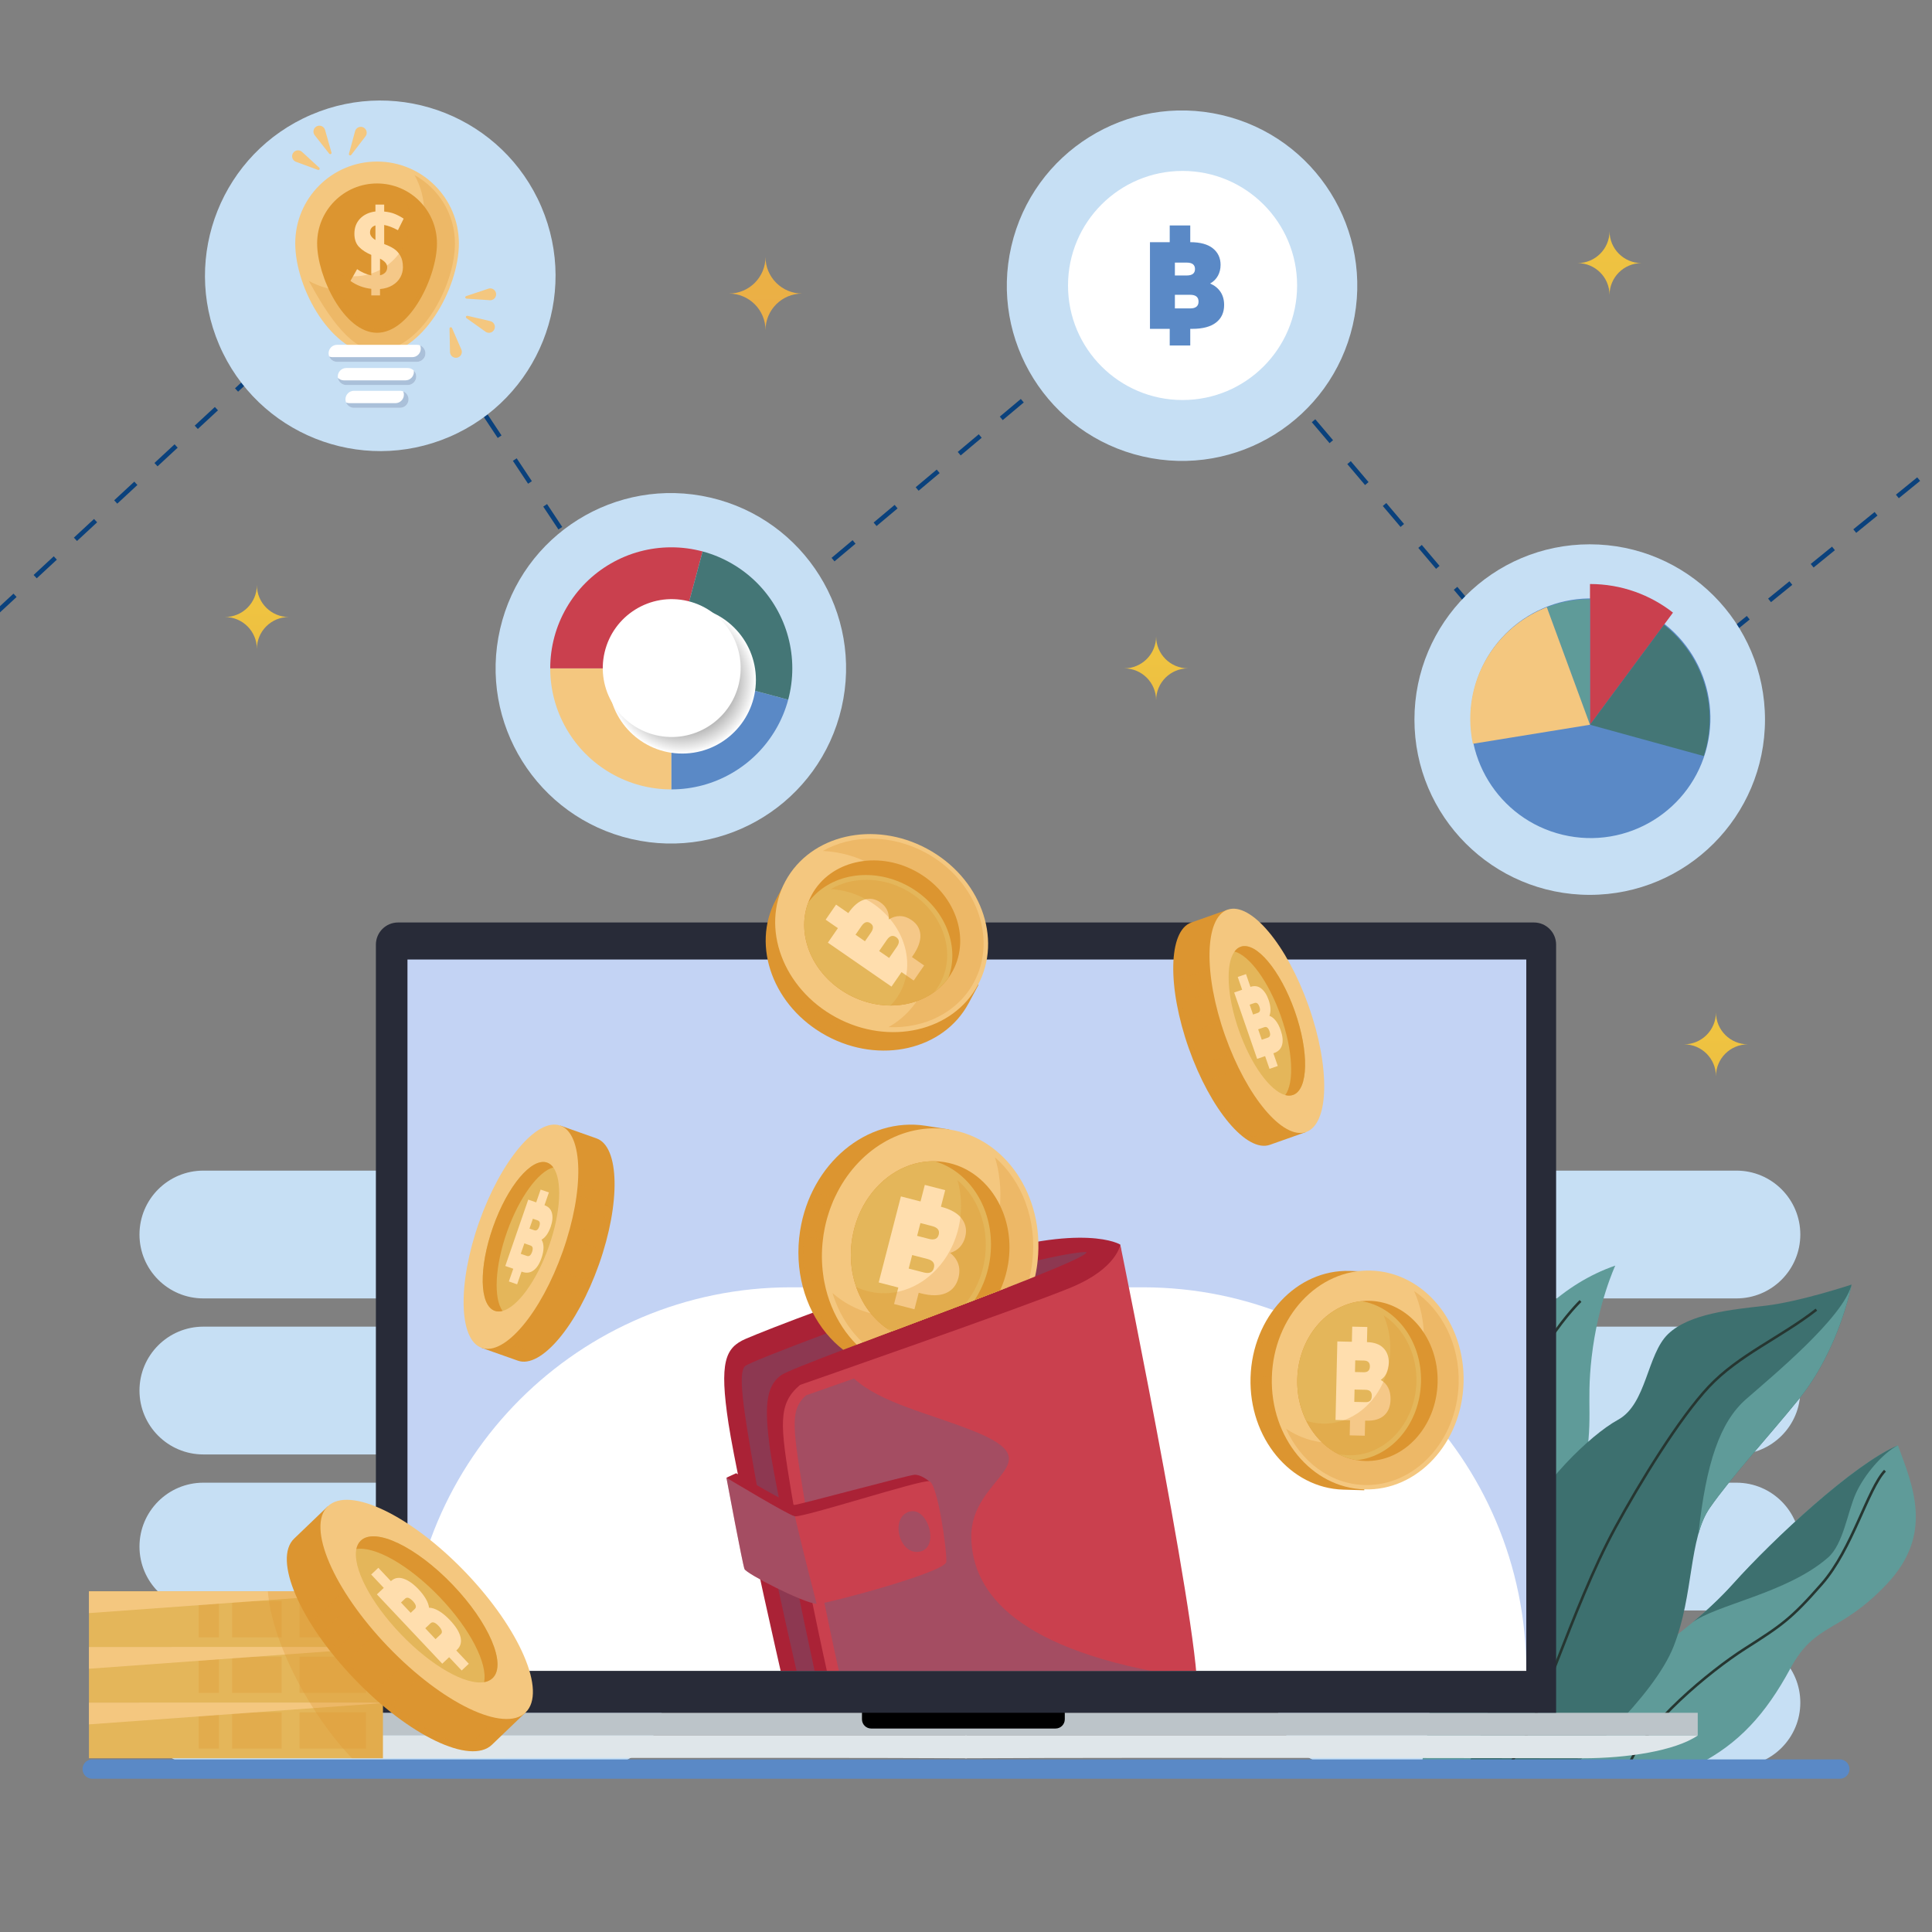
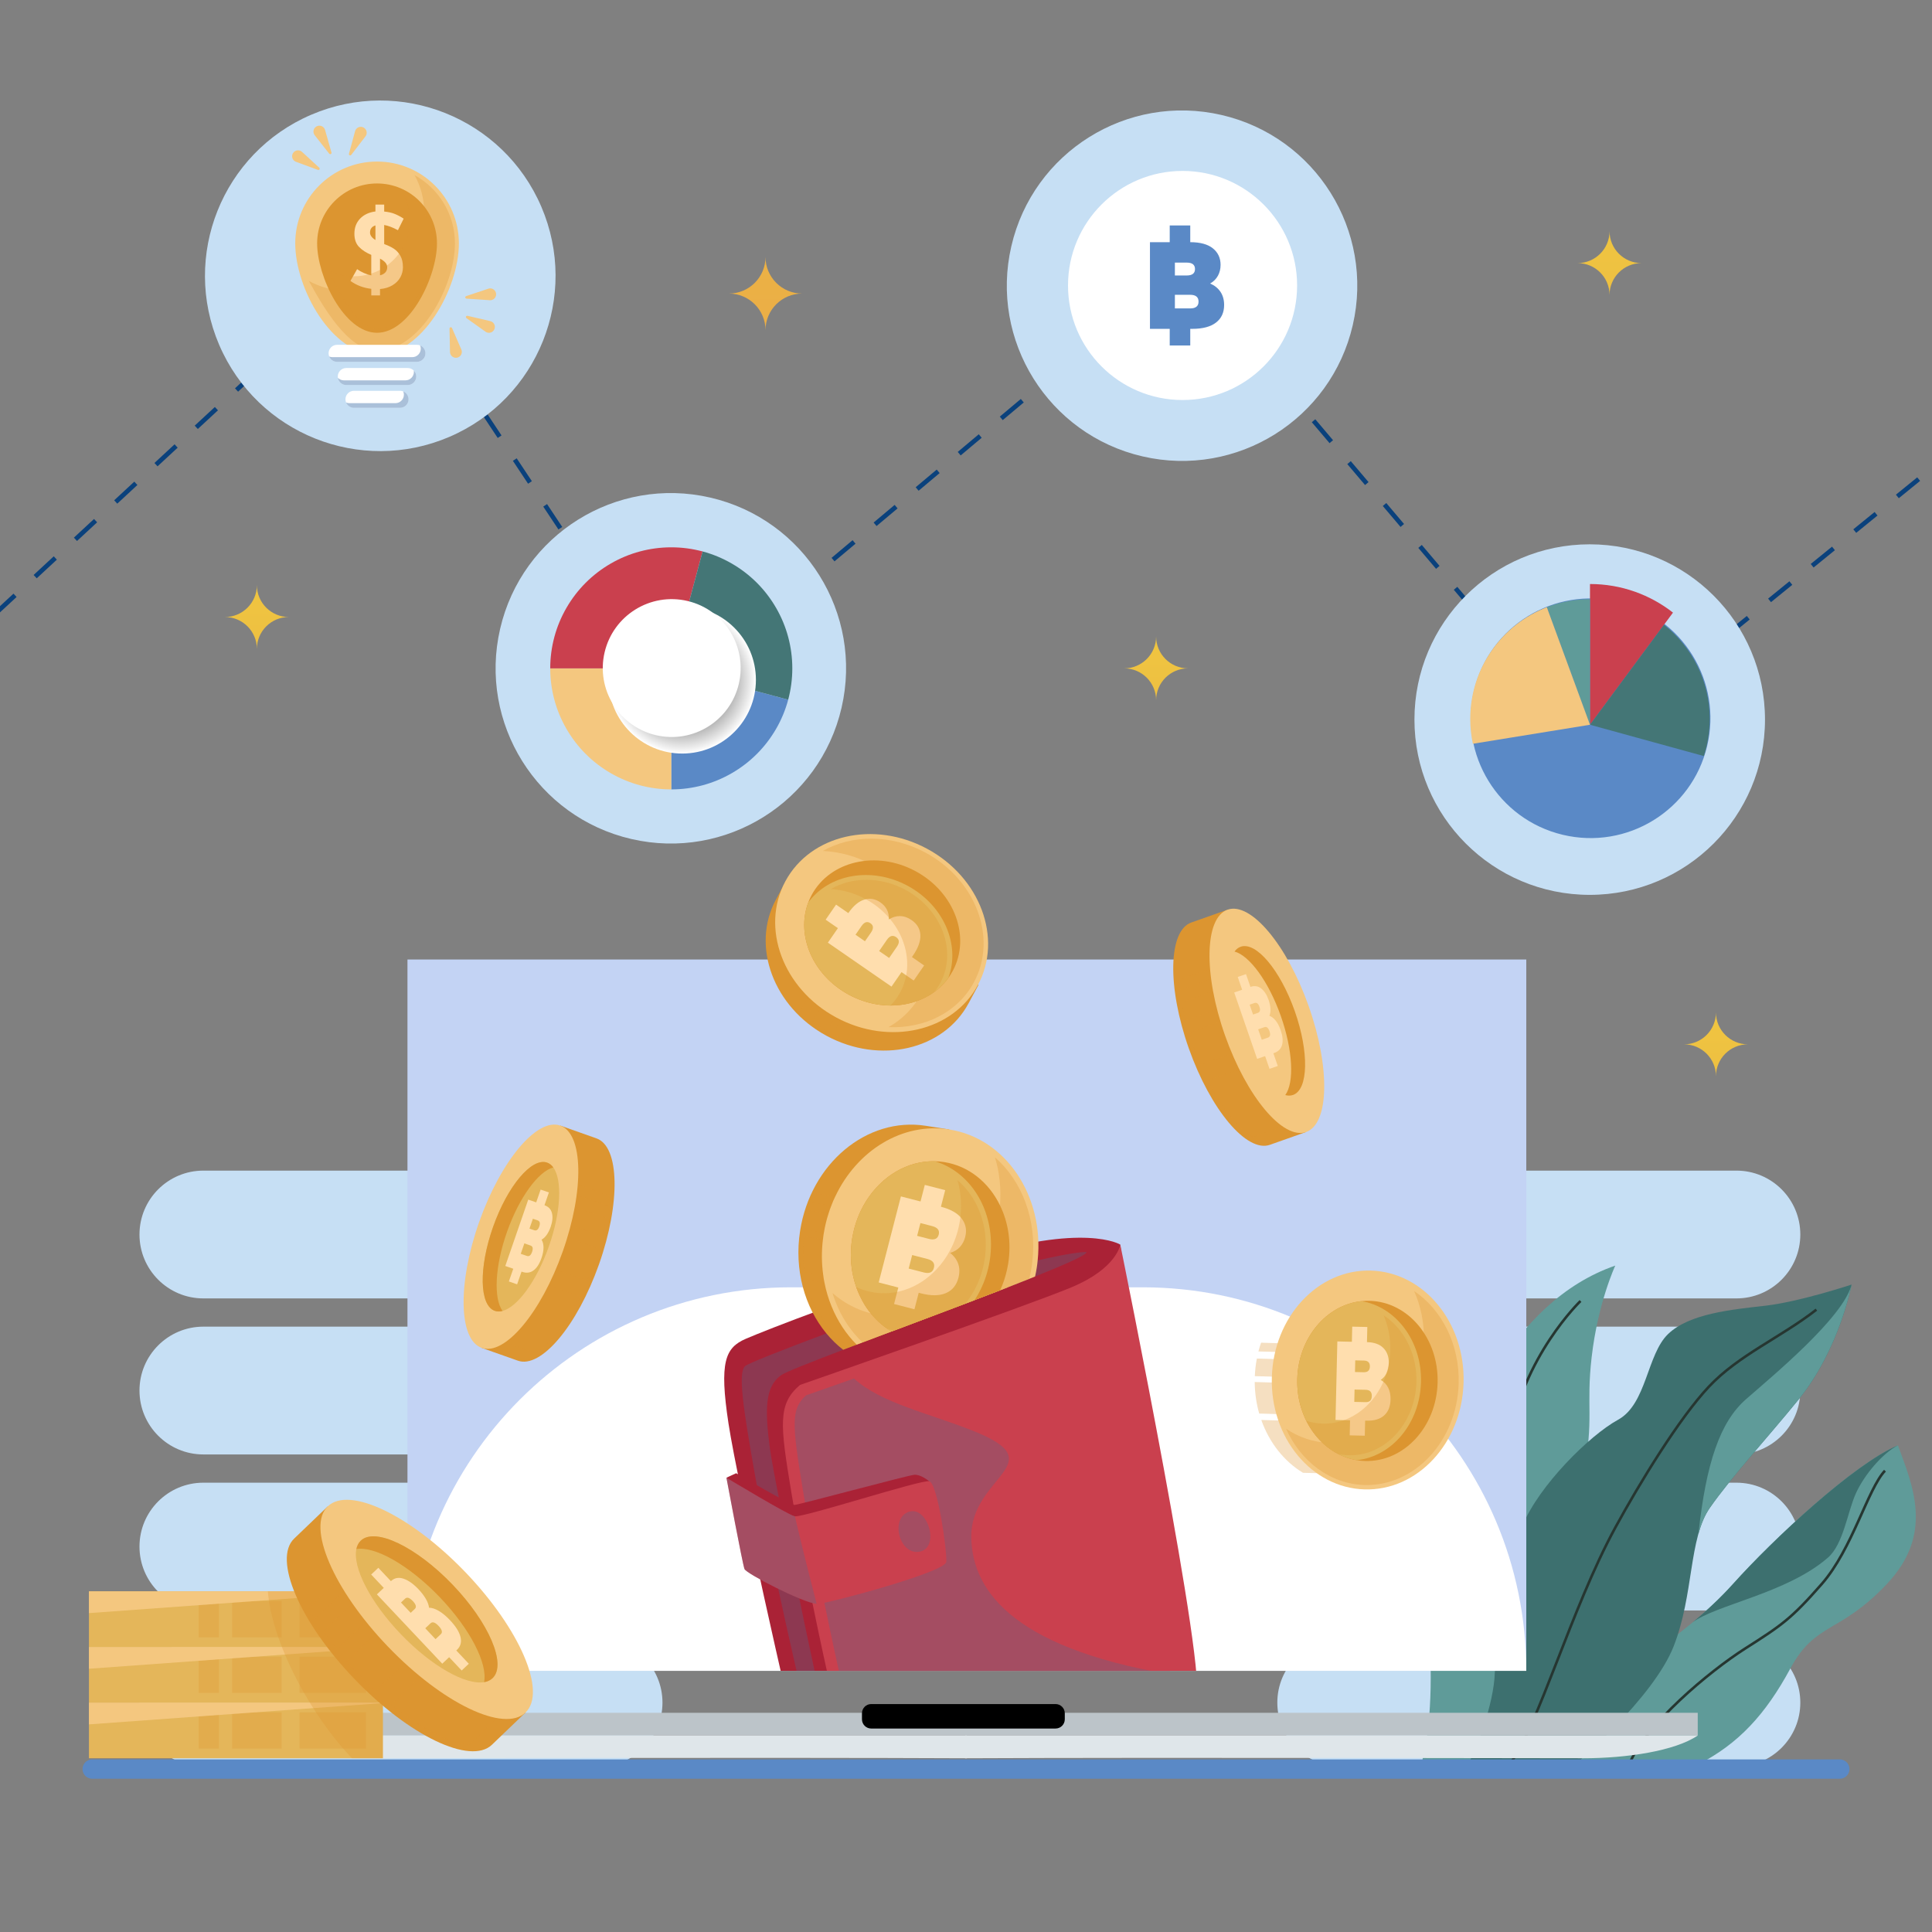
<svg xmlns="http://www.w3.org/2000/svg" xmlns:xlink="http://www.w3.org/1999/xlink" version="1.1" x="0px" y="0px" viewBox="0 0 500 500" style="enable-background:new 0 0 500 500;" xml:space="preserve">
  <rect x="0" y="0" width="500" height="500" fill="#808080" stroke="none" />
  <g id="BACKGROUND">
    <g>
      <path style="fill:#C6DFF4;" d="M154.911,457.17H52.634c-9.133,0-16.537-7.404-16.537-16.537l0,0    c0-9.133,7.404-16.537,16.537-16.537h102.277c9.133,0,16.536,7.404,16.536,16.537l0,0    C171.447,449.767,164.044,457.17,154.911,457.17z" />
      <path style="fill:#C6DFF4;" d="M154.911,416.79H52.634c-9.133,0-16.537-7.404-16.537-16.536v0c0-9.133,7.404-16.536,16.537-16.536    h102.277c9.133,0,16.536,7.404,16.536,16.536v0C171.447,409.386,164.044,416.79,154.911,416.79z" />
      <path style="fill:#C6DFF4;" d="M154.911,376.409H52.634c-9.133,0-16.537-7.404-16.537-16.537l0,0    c0-9.133,7.404-16.537,16.537-16.537h102.277c9.133,0,16.536,7.404,16.536,16.537l0,0    C171.447,369.005,164.044,376.409,154.911,376.409z" />
      <path style="fill:#C6DFF4;" d="M154.911,336.028H52.634c-9.133,0-16.537-7.404-16.537-16.537l0,0    c0-9.133,7.404-16.537,16.537-16.537h102.277c9.133,0,16.536,7.404,16.536,16.537l0,0    C171.447,328.625,164.044,336.028,154.911,336.028z" />
    </g>
    <g>
      <path style="fill:#C6DFF4;" d="M449.384,457.17H347.106c-9.133,0-16.537-7.404-16.537-16.537l0,0    c0-9.133,7.404-16.537,16.537-16.537h102.277c9.133,0,16.537,7.404,16.537,16.537l0,0    C465.92,449.767,458.516,457.17,449.384,457.17z" />
      <path style="fill:#C6DFF4;" d="M449.384,416.79H347.106c-9.133,0-16.537-7.404-16.537-16.536v0    c0-9.133,7.404-16.536,16.537-16.536h102.277c9.133,0,16.537,7.404,16.537,16.536v0C465.92,409.386,458.516,416.79,449.384,416.79    z" />
      <path style="fill:#C6DFF4;" d="M449.384,376.409H347.106c-9.133,0-16.537-7.404-16.537-16.537l0,0    c0-9.133,7.404-16.537,16.537-16.537h102.277c9.133,0,16.537,7.404,16.537,16.537l0,0    C465.92,369.005,458.516,376.409,449.384,376.409z" />
      <path style="fill:#C6DFF4;" d="M449.384,336.028H347.106c-9.133,0-16.537-7.404-16.537-16.537l0,0    c0-9.133,7.404-16.537,16.537-16.537h102.277c9.133,0,16.537,7.404,16.537,16.537l0,0    C465.92,328.625,458.516,336.028,449.384,336.028z" />
    </g>
    <g>
      <path style="fill:#5F9B99;" d="M423.55,430.334c0,0,14.391-8.621,24.945-20.392c10.554-11.771,31.421-31.166,42.694-35.886    c3.838,10.547,9.354,22.936-2.878,35.886c-12.233,12.95-18.469,9.807-24.945,21.817c-6.476,12.01-13.492,19.542-23.806,24.834    h-38.317L423.55,430.334z" />
      <path style="fill:#3D706F;" d="M480.276,386.535c-2.159,4.817-3.204,13.089-7.196,16.572    c-10.614,9.264-29.236,12.24-35.099,16.822l0,0c3.507-2.906,7.199-6.291,10.513-9.987c10.554-11.771,31.421-31.166,42.694-35.886    C487.227,376.075,482.434,381.718,480.276,386.535z" />
      <path style="fill:none;stroke:#263631;stroke-width:0.671;stroke-miterlimit:10;" d="M487.831,380.608    c-4.497,4.79-8.455,20.29-16.37,29.334c-7.915,9.043-10.434,10.723-19.788,16.677c-9.354,5.954-25.724,19.644-30.042,29.974" />
      <path style="fill:#5F9B99;" d="M418.033,327.535c0,0-4.497,9.618-6.116,23.702c-1.5,13.052,0.72,15.693-2.159,30.499    c-2.878,14.806-5.517,19.038-8.515,36.311c-2.998,17.273-5.157,38.545-5.157,38.545h-28.321c0,0,2.177-5.7,2.477-19.745    c0.299-14.046-1.938-32.221,2.959-49.698C378.097,369.672,390.689,337.001,418.033,327.535z" />
      <path style="fill:none;stroke:#263631;stroke-width:0.671;stroke-miterlimit:10;" d="M409.038,336.695    c0,0-15.111,14.529-18.349,36.119c-3.238,21.59-0.36,61.997-3.238,72.888" />
      <g>
        <path style="fill:#3D706F;" d="M479.196,332.444c0,0-13.432,4.454-22.307,5.472c-8.875,1.018-19.668,2.036-25.185,7.328     c-5.517,5.293-5.517,18.117-12.952,22.188c-7.436,4.071-20.388,16.961-24.705,27.31c-4.317,10.349-6.956,30.298-7.196,38.237     c-0.24,7.939-4.797,19.949-6.956,23.613h27.823c0,0,20.148-17.099,25.425-30.534c5.277-13.435,3.838-27.888,9.354-35.827     s15.307-18.583,23.026-28.104C476.078,349.112,479.196,332.444,479.196,332.444z" />
        <path style="fill:#5F9B99;" d="M442.498,390.232c-1.31,1.885-2.221,4.147-2.929,6.666c-0.001,0-0.009,0.005-0.009,0.005     c1.979-18.274,5.577-28.883,12.293-34.774c6.716-5.891,25.185-21.11,27.344-29.684c0,0-3.118,16.668-13.672,29.684     C457.805,371.649,448.015,382.293,442.498,390.232z" />
        <path style="fill:none;stroke:#263631;stroke-width:0.671;stroke-miterlimit:10;" d="M470.082,338.934     c-9.115,7.125-20.148,11.765-27.823,19.928c-7.675,8.163-17.914,24.897-24.225,36.484     c-11.463,21.045-19.908,51.476-27.344,61.247" />
      </g>
    </g>
    <line style="fill:none;stroke:#5A89C6;stroke-width:5;stroke-linecap:round;stroke-miterlimit:10;" x1="476.141" y1="457.832" x2="23.859" y2="457.832" />
    <g>
      <g>
        <rect x="60.626" y="443.271" style="fill:#BCC4C9;" width="378.748" height="5.883" />
        <path d="M225.468,441.008h47.709c1.321,0,2.391,1.07,2.391,2.391v1.553c0,1.321-1.07,2.391-2.391,2.391h-47.709     c-1.32,0-2.391-1.071-2.391-2.391v-1.553C223.076,442.078,224.147,441.008,225.468,441.008z" />
-         <path style="fill:#282B38;" d="M97.279,244.476c0-3.169,2.569-5.739,5.739-5.739h293.964c3.169,0,5.739,2.569,5.739,5.739     v198.795H97.279V244.476z" />
        <rect x="105.452" y="248.32" style="fill:#C3D3F4;" width="289.55" height="184.09" />
        <path style="fill:#DFE6EA;" d="M90.336,455.035c-11.34,0-23.814-1.882-29.71-5.882h189.601v5.882     C201.088,454.799,100.996,455.035,90.336,455.035z" />
        <path style="fill:#DFE6EA;" d="M409.664,455.035c11.339,0,23.813-1.882,29.71-5.882H249.773v5.882     C298.912,454.799,399.005,455.035,409.664,455.035z" />
      </g>
      <path style="fill:#FFFFFF;" d="M204.708,333.154h91.037c54.818,0,99.256,44.439,99.256,99.256v0h-289.55v0    C105.452,377.592,149.89,333.154,204.708,333.154z" />
      <g>
        <g>
          <path style="fill:#DC9530;" d="M329.292,263.686c-1.838-5.199-4.082-9.888-6.477-13.776l-5.121-14.485l-9.385,3.318      c-5.972,2.111-6.259,16.702-0.643,32.589c5.617,15.887,15.012,27.055,20.983,24.943l9.385-3.318l-5.121-14.485      C332.331,273.943,331.13,268.886,329.292,263.686z" />
          <g>
            <path style="opacity:0.3;fill:#DC9530;" d="M330.667,273.184c0.41,1.861,0.732,3.694,0.96,5.454l0.016,0.137l4.049,11.454       l-11.498,4.065c-3.521-2-7.858-7.165-11.631-14.708L330.667,273.184z" />
            <path style="opacity:0.3;fill:#DC9530;" d="M328.068,264.119c0.564,1.595,1.072,3.201,1.523,4.8l-18.871,6.672       c-0.638-1.491-1.252-3.06-1.829-4.692c-0.437-1.236-0.836-2.454-1.194-3.65l19.002-6.718       C327.182,261.705,327.639,262.907,328.068,264.119z" />
            <path style="opacity:0.3;fill:#DC9530;" d="M325.377,257.496l-18.562,6.562c-0.415-1.616-0.749-3.183-1.02-4.689l17.431-6.163       C323.976,254.572,324.694,256.007,325.377,257.496z" />
            <path style="opacity:0.3;fill:#DC9530;" d="M320.761,247.997l0.866,2.448l-16.309,5.766c-0.112-0.915-0.198-1.807-0.258-2.663       L320.761,247.997z" />
          </g>
          <path style="fill:#F4C77F;" d="M338.676,260.368c5.617,15.887,5.329,30.478-0.643,32.589      c-5.972,2.111-15.366-9.056-20.983-24.943c-5.617-15.887-5.329-30.478,0.643-32.589      C323.665,233.313,333.059,244.481,338.676,260.368z" />
-           <path style="fill:#E4B65A;" d="M335.073,261.642c3.745,10.593,3.553,20.319-0.43,21.727c-0.62,0.219-1.302,0.226-2.017,0.034      c-3.862-1.031-8.814-7.726-11.973-16.662s-3.517-17.256-1.16-20.485c0.435-0.599,0.97-1.022,1.59-1.241      C325.066,243.606,331.328,251.05,335.073,261.642z" />
          <path style="fill:#DC9530;" d="M335.073,261.642c3.745,10.593,3.553,20.319-0.43,21.727c-0.62,0.219-1.302,0.226-2.017,0.034      c2.356-3.229,1.999-11.549-1.16-20.485c-3.159-8.936-8.111-15.632-11.973-16.662c0.435-0.599,0.97-1.022,1.59-1.241      C325.066,243.606,331.328,251.05,335.073,261.642z" />
          <path style="fill:#FFDEAE;" d="M330.161,264.156c-0.503-0.632-1.051-1.056-1.644-1.272c0.223-0.517,0.315-1.125,0.278-1.827      c-0.038-0.701-0.195-1.453-0.472-2.254c-0.469-1.358-1.113-2.353-1.93-2.987c-0.814-0.631-1.742-0.768-2.784-0.411l-1.144-3.308      l-2.141,0.74l1.144,3.308l-2.061,0.712l5.939,17.177l2.061-0.712l1.139,3.294l2.141-0.74l-1.139-3.294l0.214-0.074      c1.076-0.372,1.755-1.069,2.037-2.092c0.282-1.022,0.163-2.286-0.357-3.791C331.091,265.612,330.664,264.789,330.161,264.156z       M325.944,260.56c0.294,0.851,0.154,1.375-0.422,1.574l-1.233,0.426l-0.882-2.552l1.233-0.426      C325.215,259.383,325.65,259.71,325.944,260.56z M328.137,268.537l-1.592,0.55l-0.933-2.699l1.592-0.55      c0.583-0.202,1.03,0.148,1.341,1.047C328.856,267.785,328.72,268.336,328.137,268.537z" />
        </g>
        <g>
          <path style="fill:#DC9530;" d="M133.394,319.558c1.838-5.199,4.082-9.888,6.477-13.776l5.121-14.485l9.385,3.318      c5.972,2.111,6.259,16.702,0.643,32.589c-5.617,15.887-15.012,27.055-20.983,24.943l-9.385-3.318l5.121-14.485      C130.354,329.814,131.556,324.757,133.394,319.558z" />
          <g>
            <path style="opacity:0.3;fill:#DC9530;" d="M132.019,329.056c-0.41,1.861-0.732,3.694-0.96,5.454l-0.016,0.137l-4.049,11.454       l11.498,4.065c3.521-2,7.858-7.165,11.631-14.708L132.019,329.056z" />
            <path style="opacity:0.3;fill:#DC9530;" d="M134.618,319.99c-0.564,1.595-1.072,3.201-1.523,4.8l18.871,6.672       c0.638-1.491,1.252-3.06,1.829-4.692c0.437-1.236,0.836-2.454,1.194-3.65l-19.002-6.718       C135.504,317.577,135.047,318.779,134.618,319.99z" />
            <path style="opacity:0.3;fill:#DC9530;" d="M137.309,313.367l18.561,6.562c0.415-1.616,0.749-3.183,1.02-4.689l-17.431-6.163       C138.71,310.443,137.991,311.878,137.309,313.367z" />
            <path style="opacity:0.3;fill:#DC9530;" d="M141.925,303.868l-0.865,2.448l16.309,5.766c0.112-0.915,0.198-1.807,0.258-2.663       L141.925,303.868z" />
          </g>
          <path style="fill:#F4C77F;" d="M124.009,316.24c-5.617,15.887-5.329,30.478,0.643,32.589      c5.972,2.111,15.366-9.056,20.983-24.943c5.617-15.887,5.329-30.478-0.643-32.589      C139.021,289.185,129.626,300.352,124.009,316.24z" />
          <path style="fill:#E4B65A;" d="M127.612,317.513c-3.745,10.593-3.553,20.319,0.43,21.727c0.62,0.219,1.302,0.226,2.017,0.034      c3.862-1.031,8.814-7.726,11.973-16.662c3.159-8.936,3.516-17.256,1.16-20.485c-0.435-0.599-0.97-1.022-1.59-1.241      C137.62,299.477,131.357,306.921,127.612,317.513z" />
          <path style="fill:#DC9530;" d="M127.612,317.513c-3.745,10.593-3.553,20.319,0.43,21.727c0.62,0.219,1.302,0.226,2.017,0.034      c-2.356-3.229-1.999-11.549,1.16-20.485c3.159-8.936,8.111-15.632,11.973-16.662c-0.435-0.599-0.97-1.022-1.59-1.241      C137.62,299.477,131.357,306.921,127.612,317.513z" />
          <path style="fill:#FFDEAE;" d="M140.659,322.84c-0.005-0.808-0.175-1.479-0.508-2.016c0.495-0.269,0.943-0.69,1.347-1.265      c0.404-0.575,0.744-1.263,1.021-2.064c0.469-1.358,0.578-2.538,0.327-3.541c-0.251-0.999-0.896-1.68-1.936-2.043l1.144-3.308      l-2.141-0.74l-1.144,3.308l-2.061-0.712l-5.939,17.176l2.061,0.713l-1.139,3.294l2.141,0.74l1.139-3.294l0.214,0.074      c1.076,0.372,2.041,0.243,2.894-0.387c0.853-0.63,1.54-1.697,2.061-3.202C140.492,324.559,140.664,323.648,140.659,322.84z       M139.564,317.407c-0.294,0.851-0.729,1.176-1.304,0.978l-1.233-0.426l0.882-2.552l1.233,0.426      C139.717,316.031,139.858,316.557,139.564,317.407z M136.362,325.036l-1.592-0.55l0.933-2.699l1.592,0.55      c0.583,0.202,0.719,0.752,0.408,1.652C137.391,324.888,136.944,325.237,136.362,325.036z" />
        </g>
        <g>
-           <path style="fill:#DC9530;" d="M373.234,357.942c0.395-13.49-7.548-25.009-18.534-28.171l0.02-0.696l-5.456-0.16      c-13.695-0.401-25.168,11.945-25.625,27.575c-0.457,15.63,10.274,28.625,23.97,29.026l5.456,0.16l0.02-0.696      C364.237,382.467,372.839,371.431,373.234,357.942z" />
          <g>
            <path style="fill:#FFFFFF;stroke:#262425;stroke-width:0.728;stroke-miterlimit:10;" d="M358.684,381.786l0.008-0.261       c-0.153,0.085-0.308,0.166-0.463,0.247L358.684,381.786z" />
            <path style="opacity:0.3;fill:#DC9530;" d="M326.42,367.485c2.073,5.87,5.91,10.719,10.791,13.673l21.018,0.615       c0.155-0.082,0.31-0.162,0.463-0.247l0.383-13.085L326.42,367.485z" />
            <path style="opacity:0.3;fill:#DC9530;" d="M354.136,358.523l-29.415-0.86c0.02,2.845,0.424,5.589,1.163,8.163l28.014,0.819       L354.136,358.523z" />
            <path style="opacity:0.3;fill:#DC9530;" d="M352.991,352.401l-27.716-0.811c-0.284,1.476-0.463,2.997-0.527,4.554l28.109,0.822       L352.991,352.401z" />
            <path style="opacity:0.3;fill:#DC9530;" d="M353.112,348.269l-26.746-0.782c-0.255,0.74-0.486,1.494-0.684,2.265l27.364,0.801       L353.112,348.269z" />
          </g>
          <g>
            <ellipse transform="matrix(0.029 -1 1 0.029 -13.677 700.669)" style="fill:#F4C77F;" cx="353.892" cy="357.376" rx="28.312" ry="24.808" />
            <path style="opacity:0.3;fill:#DC9530;" d="M377.499,358.068c-0.435,14.857-11.378,26.632-24.395,26.251       c-8.895-0.26-16.495-6.129-20.275-14.565c3.314,2.227,7.155,3.549,11.277,3.67c13.018,0.381,23.961-11.395,24.395-26.251       c0.138-4.705-0.792-9.164-2.544-13.067C373.112,338.91,377.796,347.916,377.499,358.068z" />
            <path style="fill:#DC9530;" d="M372.05,357.907c-0.335,11.447-8.736,20.487-18.766,20.194       c-0.726-0.021-1.443-0.092-2.142-0.208c-8.979-1.473-15.722-10.43-15.411-21.048c0.311-10.618,7.565-19.166,16.615-20.112       c0.705-0.074,1.425-0.103,2.151-0.082C364.527,336.944,372.385,346.46,372.05,357.907z" />
            <path style="fill:#E4B65A;" d="M367.753,357.781c-0.311,10.618-7.557,19.162-16.611,20.112       c-1.707-0.281-3.335-0.827-4.845-1.61c-3.485-1.801-6.363-4.827-8.235-8.584c-1.586-3.187-2.447-6.906-2.331-10.854       c0.311-10.618,7.565-19.166,16.615-20.112C361.329,338.211,368.064,347.163,367.753,357.781z" />
            <path style="fill:#FFDEAE;" d="M359.248,359.117c-0.444-0.862-1.083-1.526-1.918-1.991c0.665-0.449,1.173-1.048,1.525-1.795       c0.352-0.747,0.538-1.595,0.56-2.544c0.037-1.607-0.42-2.905-1.372-3.896c-0.949-0.987-2.373-1.504-4.272-1.552l0.091-3.915       l-3.907-0.091l-0.091,3.915l-3.76-0.088l-0.473,20.326l3.76,0.087l-0.091,3.898l3.906,0.091l0.091-3.898l0.39,0.009       c1.963,0.046,3.474-0.408,4.533-1.362c1.059-0.953,1.609-2.32,1.65-4.102C359.9,361.011,359.692,359.98,359.248,359.117z        M354.526,353.661c-0.023,1.007-0.56,1.498-1.609,1.473l-2.249-0.052l0.07-3.02l2.249,0.052       C354.037,352.139,354.55,352.655,354.526,353.661z M353.391,362.874l-2.904-0.068l0.074-3.194l2.904,0.068       c1.063,0.025,1.582,0.57,1.558,1.634C354.999,362.379,354.455,362.899,353.391,362.874z" />
            <path style="opacity:0.3;fill:#DC9530;" d="M366.563,357.747c-0.312,10.677-8.18,19.144-17.536,18.87       c-0.933-0.027-1.843-0.14-2.73-0.334c-3.485-1.801-6.363-4.827-8.235-8.584c1.341,0.438,2.752,0.688,4.208,0.73       c9.356,0.274,17.22-8.193,17.532-18.87c0.096-3.287-0.535-6.41-1.729-9.164C363.321,343.816,366.779,350.357,366.563,357.747z" />
          </g>
        </g>
        <g>
          <path style="fill:#DC9530;" d="M237.492,224.411c-11.882-6.4-25.739-4.464-33.49,3.94l-0.613-0.33l-2.588,4.805      c-6.497,12.063-0.605,27.852,13.162,35.267c13.767,7.415,30.193,3.648,36.691-8.415l2.588-4.805l-0.613-0.33      C255.381,243.447,249.373,230.811,237.492,224.411z" />
          <g>
            <path style="fill:#FFFFFF;stroke:#262425;stroke-width:0.728;stroke-miterlimit:10;" d="M252.284,248.106l-0.23-0.124       c0.008,0.175,0.01,0.35,0.014,0.525L252.284,248.106z" />
            <path style="opacity:0.3;fill:#DC9530;" d="M225.037,270.535c6.176,0.778,12.231-0.478,17.059-3.517l9.971-18.512       c-0.004-0.175-0.006-0.35-0.014-0.525l-11.525-6.208L225.037,270.535z" />
            <path style="opacity:0.3;fill:#DC9530;" d="M229.45,241.743l-13.955,25.908c2.552,1.258,5.186,2.127,7.819,2.62l13.291-24.675       L229.45,241.743z" />
            <path style="opacity:0.3;fill:#DC9530;" d="M223.465,240.021l-13.149,24.412c1.192,0.915,2.471,1.757,3.834,2.513       l13.336-24.758L223.465,240.021z" />
            <path style="opacity:0.3;fill:#DC9530;" d="M219.825,238.061l-12.689,23.558c0.547,0.56,1.118,1.104,1.718,1.627l12.982-24.101       L219.825,238.061z" />
          </g>
          <g>
            <ellipse transform="matrix(0.474 -0.88 0.88 0.474 -92.527 327.96)" style="fill:#F4C77F;" cx="228.316" cy="241.447" rx="24.808" ry="28.312" />
            <path style="opacity:0.3;fill:#DC9530;" d="M239.517,220.655c13.085,7.048,18.706,22.109,12.53,33.575       c-4.22,7.835-12.873,11.997-22.108,11.594c3.476-1.964,6.38-4.805,8.336-8.436c6.176-11.466,0.555-26.526-12.53-33.575       c-4.144-2.232-8.547-3.4-12.821-3.583C220.425,215.988,230.575,215.838,239.517,220.655z" />
            <path style="fill:#DC9530;" d="M236.93,225.454c10.082,5.431,14.397,16.993,9.639,25.827c-0.344,0.639-0.729,1.248-1.146,1.822       c-5.342,7.366-16.371,9.378-25.724,4.34c-9.352-5.038-13.741-15.355-10.529-23.868c0.249-0.664,0.546-1.32,0.891-1.959       C214.819,222.782,226.848,220.023,236.93,225.454z" />
            <path style="fill:#E4B65A;" d="M234.892,229.238c9.352,5.038,13.741,15.345,10.531,23.864c-1.017,1.4-2.235,2.611-3.611,3.609       c-3.173,2.308-7.167,3.524-11.365,3.513c-3.56-0.01-7.27-0.909-10.748-2.782c-9.352-5.038-13.741-15.355-10.529-23.868       C214.517,226.208,225.539,224.201,234.892,229.238z" />
            <path style="fill:#FFDEAE;" d="M232.939,237.084c-1.01-0.014-1.986,0.277-2.93,0.871c0.075-0.913-0.078-1.748-0.459-2.504       c-0.381-0.756-0.956-1.399-1.724-1.93c-1.301-0.899-2.68-1.133-4.136-0.702c-1.451,0.43-2.834,1.592-4.146,3.486l-3.171-2.191       l-2.695,3.9l3.171,2.191l-2.594,3.753l16.463,11.376l2.594-3.753l3.157,2.182l2.695-3.9l-3.157-2.182l0.269-0.389       c1.354-1.96,1.993-3.73,1.916-5.312c-0.077-1.581-0.836-2.87-2.279-3.867C234.94,237.441,233.949,237.098,232.939,237.084z        M225.269,238.932c0.815,0.563,0.861,1.369,0.137,2.417l-1.552,2.246l-2.446-1.69l1.552-2.245       C223.684,238.611,224.454,238.368,225.269,238.932z M232.113,245.018l-2.003,2.899l-2.587-1.788l2.003-2.899       c0.734-1.061,1.532-1.294,2.394-0.698C232.782,243.128,232.846,243.957,232.113,245.018z" />
            <path style="opacity:0.3;fill:#DC9530;" d="M234.327,230.286c9.404,5.066,13.445,15.894,9.007,24.134       c-0.442,0.821-0.951,1.584-1.522,2.291c-3.173,2.308-7.167,3.524-11.365,3.513c0.993-1.003,1.848-2.151,2.539-3.434       c4.438-8.24,0.395-19.065-9.009-24.131c-2.896-1.56-5.97-2.395-8.967-2.562C220.421,226.94,227.818,226.781,234.327,230.286z" />
          </g>
        </g>
      </g>
      <g>
        <defs>
          <rect id="SVGID_1_" x="105.452" y="248.32" width="289.55" height="184.09" />
        </defs>
        <clipPath id="SVGID_00000066478258280874420360000002215508959502880391_">
          <use xlink:href="#SVGID_1_" style="overflow:visible;" />
        </clipPath>
        <g style="clip-path:url(#SVGID_00000066478258280874420360000002215508959502880391_);">
          <g>
            <path style="fill:#AA2236;" d="M303.103,434.92c0,0-58.976,29.144-74.729,31.413c-0.388,0.052-0.745,0.099-1.077,0.119       c-3.125,0.21-6.807-0.943-9.538-3.445c-1.658-0.301-3.076-0.759-4.285-1.369c-4.261-2.115-5.97-5.896-7.029-10.151       c-1.754-7.034-15.478-67.129-17.91-83.093c-1.216-7.977-1.425-12.879-0.667-16.078c0.758-3.199,2.49-4.685,5.135-5.832       c5.3-2.293,28.551-11.38,58.088-20.787c29.537-9.407,38.829-3.607,38.829-3.607s-0.002,0.01-0.003,0.02l0.01,0.002       l3.024,25.887L303.103,434.92z" />
            <path style="opacity:0.3;fill:#4A6C8F;" d="M267.874,330.365c-0.494,0.2-0.999,0.409-1.512,0.605       c-1.765,0.71-3.637,1.444-5.595,2.206c-0.635,0.25-1.28,0.498-1.936,0.755c-2.131,0.817-4.34,1.673-6.612,2.539       c-0.786,0.298-1.584,0.605-2.382,0.911c-1.747,0.661-3.506,1.331-5.285,1.997c-4.422,1.67-8.897,3.353-13.188,4.972       c-0.198,0.082-0.404,0.152-0.61,0.223l-0.002,0.01c-0.01-0.002-0.01-0.002-0.01-0.002c-2.587,0.971-5.098,1.924-7.51,2.83       c-0.515,0.207-1.027,0.394-1.529,0.582c-0.284,0.11-0.568,0.219-0.852,0.329c-0.896,0.343-1.781,0.677-2.633,1.005       c-8.521,3.247-14.774,5.72-15.932,6.494c-4.351,2.924-4.353,8.974-3.054,18.916c1.308,9.953,16.665,82.775,18.093,86.121       c0.353,0.826,0.477,1.544,0.435,2.143c-1.66-0.29-3.076-0.759-4.285-1.369c-4.146-13.079-15.583-65.543-18.178-80.392       c-2.992-17.038-4.329-25.886-2.488-27.673c0.667-0.656,9.548-4.165,21.06-8.475c0.436-0.158,0.873-0.326,1.32-0.492       c0.949-0.355,1.909-0.708,2.879-1.069c0.459-0.175,0.928-0.348,1.396-0.521c2.125-0.777,4.305-1.576,6.506-2.382       c0.349-0.13,0.708-0.259,1.067-0.388c2.409-0.886,4.836-1.759,7.252-2.624c1.568-0.566,3.134-1.122,4.669-1.673       c3.199-1.143,6.328-2.235,9.272-3.253c0.587-0.206,1.174-0.412,1.739-0.611c1.237-0.422,2.431-0.831,3.58-1.216       c0.554-0.191,1.086-0.374,1.617-0.548c1.984-0.665,3.817-1.282,5.472-1.814c0.507-0.157,0.985-0.318,1.449-0.461       c2.076-0.661,3.809-1.17,5.084-1.505c0.366-0.107,0.697-0.189,0.985-0.257c0.128-0.031,0.266-0.061,0.395-0.092       c10.306-2.382,12.593-2.158,12.593-2.158C281.619,324.587,276.139,327.047,267.874,330.365z" />
            <g>
              <path style="fill:#DC9530;" d="M262.243,327.162c-0.046,0.291-0.093,0.591-0.158,0.879c-0.308,1.77-0.762,3.486-1.318,5.135        c-0.635,0.25-1.28,0.498-1.936,0.755c-2.131,0.817-4.34,1.673-6.612,2.539c-0.786,0.298-1.584,0.605-2.382,0.911        c-1.747,0.661-3.506,1.331-5.285,1.997c-4.422,1.67-8.897,3.353-13.188,4.972c-0.198,0.082-0.404,0.152-0.61,0.223        l-0.002,0.01c-0.01-0.002-0.01-0.002-0.01-0.002c-2.587,0.971-5.098,1.924-7.51,2.83c-0.515,0.207-1.027,0.394-1.529,0.582        c-0.284,0.11-0.568,0.219-0.852,0.329c-0.896,0.343-1.781,0.677-2.633,1.005c-1.594-1.236-3.046-2.655-4.35-4.235        c-5.606-6.774-8.386-16.444-6.8-26.571c2.722-17.386,17.282-29.549,32.523-27.163l6.066,0.95l-0.121,0.772        c5.591,2.406,10.151,6.808,13.164,12.365C262.055,311.632,263.482,319.251,262.243,327.162z" />
              <g>
                <path style="opacity:0.3;fill:#DC9530;" d="M244.943,336.883l-0.391,2.497c-4.422,1.67-8.897,3.353-13.188,4.972         c-0.198,0.082-0.404,0.152-0.61,0.223l-0.002,0.01c-0.01-0.002-0.01-0.002-0.01-0.002c-2.587,0.971-5.098,1.924-7.51,2.83         c-0.515,0.207-1.027,0.394-1.529,0.582c-0.284,0.11-0.568,0.219-0.852,0.329l-2.116-0.331         c-1.28-1.012-2.467-2.153-3.547-3.391c-3.173-3.681-5.461-8.292-6.571-13.407L244.943,336.883z" />
                <path style="opacity:0.3;fill:#DC9530;" d="M240.836,325.111l-32.725-5.124c-0.38,3.18-0.318,6.301,0.144,9.28l31.167,4.88         L240.836,325.111z" />
                <path style="opacity:0.3;fill:#DC9530;" d="M240.424,318.113l-30.835-4.828c-0.525,1.608-0.941,3.281-1.233,5.01         l31.272,4.896L240.424,318.113z" />
                <path style="opacity:0.3;fill:#DC9530;" d="M241.144,313.516l-29.756-4.659c-0.389,0.79-0.754,1.6-1.084,2.432l30.443,4.767         L241.144,313.516z" />
              </g>
              <g>
                <path style="fill:#F4C77F;" d="M268.309,328.112c-0.119,0.762-0.259,1.521-0.435,2.253c-0.494,0.2-0.999,0.409-1.512,0.605         c-1.765,0.71-3.637,1.444-5.595,2.206c-0.635,0.25-1.28,0.498-1.936,0.755c-2.131,0.817-4.34,1.673-6.612,2.539         c-0.786,0.298-1.584,0.605-2.382,0.911c-1.747,0.661-3.506,1.331-5.285,1.997c-4.422,1.67-8.897,3.353-13.188,4.972         c-0.198,0.082-0.404,0.152-0.61,0.223l-0.002,0.01c-0.01-0.002-0.01-0.002-0.01-0.002c-2.587,0.971-5.098,1.924-7.51,2.83         c-0.515,0.207-1.027,0.394-1.529,0.582c-1.35-1.352-2.564-2.846-3.636-4.462c-2.241-3.402-3.863-7.344-4.697-11.594         c-0.126-0.636-0.243-1.271-0.316-1.919c-0.426-2.984-0.473-6.094-0.079-9.268c0.046-0.424,0.102-0.847,0.169-1.278         c0.022-0.141,0.044-0.281,0.076-0.42c0.282-1.733,0.687-3.405,1.216-5.007c0.21-0.686,0.437-1.349,0.704-2.006         c0.305-0.836,0.658-1.643,1.049-2.435c5.617-11.858,17.326-19.198,29.468-17.297c14.679,2.298,24.624,17.251,22.893,33.878         C268.49,326.825,268.409,327.47,268.309,328.112z" />
                <path style="opacity:0.3;fill:#DC9530;" d="M266.986,327.905c-0.163,1.043-0.375,2.068-0.624,3.066         c-1.765,0.71-3.637,1.444-5.595,2.206c-0.635,0.25-1.28,0.498-1.936,0.755c-2.131,0.817-4.34,1.673-6.612,2.539         c-0.786,0.298-1.584,0.605-2.382,0.911c-1.747,0.661-3.506,1.331-5.285,1.997c-4.422,1.67-8.897,3.353-13.188,4.972         c-0.198,0.082-0.404,0.152-0.61,0.223l-0.002,0.01c-0.01-0.002-0.01-0.002-0.01-0.002c-2.587,0.971-5.098,1.924-7.51,2.83         c-1.398-1.308-2.665-2.79-3.769-4.401c-1.725-2.499-3.089-5.332-4.01-8.373c2.838,2.478,6.169,4.294,9.874,5.234         c0.552,0.148,1.129,0.269,1.709,0.37c0.159,0.035,0.319,0.06,0.49,0.087c2.938,0.46,5.862,0.353,8.66-0.267         c1.072-0.223,2.127-0.53,3.161-0.902c0.141-0.05,0.284-0.11,0.427-0.169c1.549-0.579,3.044-1.332,4.476-2.217         c1.194-0.737,2.332-1.576,3.423-2.505c0,0-0.008-0.012,0.002-0.01c0.804-0.675,1.575-1.397,2.293-2.178         c1.929-2.02,3.608-4.345,4.977-6.925c0.567-1.062,1.078-2.163,1.524-3.305c0.927-2.31,1.612-4.781,2.018-7.378         c0.134-0.852,0.235-1.699,0.305-2.541c0.182-2.211,0.142-4.385-0.094-6.486c-0.214-2.047-0.622-4.032-1.208-5.931         c7.013,6.121,10.935,16.237,9.678,27.022C267.118,326.991,267.058,327.444,266.986,327.905z" />
                <path style="fill:#DC9530;" d="M260.929,326.957c-0.082,0.521-0.183,1.039-0.293,1.546c-0.413,1.918-1.026,3.732-1.805,5.429         c-2.131,0.817-4.34,1.673-6.612,2.539c-0.786,0.298-1.584,0.605-2.382,0.911c-1.747,0.661-3.506,1.331-5.285,1.997         c-4.422,1.67-8.897,3.353-13.188,4.972c-0.198,0.082-0.404,0.152-0.61,0.223c-0.077-0.033-0.153-0.075-0.227-0.128         c-0.048-0.018-0.085-0.044-0.131-0.082c-0.264-0.154-0.516-0.317-0.766-0.49c-0.01-0.002-0.029-0.015-0.046-0.038         c-0.01-0.002-0.01-0.002-0.02-0.003c-1.048-0.719-2.019-1.539-2.912-2.459c-0.194-0.205-0.388-0.41-0.58-0.625         c-0.035-0.036-0.071-0.073-0.105-0.119c-0.132-0.144-0.253-0.286-0.375-0.428c-0.096-0.107-0.182-0.213-0.267-0.329         c-0.199-0.237-0.387-0.482-0.573-0.737c-0.323-0.431-0.621-0.888-0.919-1.346c-0.492-0.796-0.939-1.616-1.338-2.48         c-0.093-0.189-0.177-0.377-0.259-0.575c-0.137-0.309-0.263-0.616-0.388-0.934c-0.074-0.186-0.147-0.372-0.209-0.567         c-0.012-0.053-0.026-0.097-0.048-0.151c-0.161-0.477-0.313-0.953-0.453-1.437c-0.041-0.13-0.074-0.248-0.116-0.378         c-0.023-0.117-0.054-0.245-0.077-0.361c-0.325-1.273-0.54-2.591-0.658-3.934c-0.025-0.302-0.041-0.592-0.056-0.892         c-0.017-0.218-0.023-0.445-0.018-0.67c-0.014-0.238-0.02-0.465-0.012-0.711c-0.008-0.34,0.003-0.678,0.025-1.013         c0.001-0.267,0.023-0.541,0.035-0.816c0.029-0.314,0.059-0.638,0.089-0.962c0.046-0.424,0.102-0.847,0.169-1.278         c0.022-0.141,0.044-0.281,0.076-0.42c0.293-1.741,0.759-3.404,1.366-4.984c0.25-0.68,0.537-1.333,0.855-1.982         c0.397-0.832,0.842-1.635,1.32-2.392c4.028-6.437,10.68-10.48,17.785-10.323c0.799,0.012,1.599,0.086,2.411,0.213         c6.407,1.003,11.59,5.297,14.458,11.19C260.925,316.293,261.779,321.532,260.929,326.957z" />
                <path style="fill:#E4B65A;" d="M256.147,326.208c-0.223,1.424-0.55,2.79-0.982,4.109c-0.719,2.229-1.721,4.302-2.946,6.154         c-0.786,0.298-1.584,0.605-2.382,0.911c-1.747,0.661-3.506,1.331-5.285,1.997c-4.422,1.67-8.897,3.353-13.188,4.972         c-0.198,0.082-0.404,0.152-0.61,0.223l-0.002,0.01c-0.01-0.002-0.01-0.002-0.01-0.002c-0.075-0.042-0.151-0.085-0.215-0.136         c-0.048-0.018-0.085-0.044-0.131-0.082c-0.264-0.154-0.516-0.317-0.766-0.49c-0.018-0.013-0.047-0.028-0.065-0.041         c-1.048-0.719-2.019-1.539-2.912-2.459c-0.194-0.205-0.388-0.41-0.58-0.625c-0.035-0.036-0.071-0.073-0.105-0.119         c-0.132-0.144-0.253-0.286-0.375-0.428c-0.096-0.107-0.182-0.213-0.267-0.329c-0.199-0.237-0.387-0.482-0.573-0.737         c-0.323-0.431-0.621-0.888-0.919-1.346c-0.492-0.796-0.939-1.616-1.338-2.48c-0.093-0.189-0.177-0.377-0.259-0.575         c-0.137-0.309-0.263-0.616-0.388-0.934c-0.064-0.184-0.137-0.371-0.199-0.565l-0.01-0.001         c-0.012-0.053-0.026-0.097-0.048-0.151c-0.161-0.477-0.313-0.953-0.453-1.437c-0.031-0.128-0.074-0.248-0.096-0.374         c-0.043-0.12-0.074-0.248-0.097-0.365c-0.325-1.273-0.54-2.591-0.658-3.934c-0.025-0.302-0.041-0.592-0.056-0.892         c-0.017-0.218-0.023-0.445-0.018-0.67c-0.014-0.238-0.02-0.465-0.012-0.711c-0.008-0.34,0.003-0.678,0.025-1.013         c0.001-0.267,0.023-0.541,0.035-0.816c0.029-0.314,0.059-0.638,0.089-0.962c0.046-0.424,0.102-0.847,0.169-1.278         c0.022-0.141,0.044-0.281,0.076-0.42c0.293-1.741,0.759-3.404,1.366-4.984c0.25-0.68,0.537-1.333,0.855-1.982         c0.397-0.832,0.842-1.635,1.32-2.392c4.028-6.437,10.68-10.48,17.785-10.323c8.6,2.548,14.457,11.262,14.546,21.322         C256.482,323.281,256.378,324.734,256.147,326.208z" />
                <path style="fill:#FFDEAE;" d="M247.976,327.06c-0.385-1.095-1.085-2.033-2.101-2.815c1.015-0.281,1.854-0.777,2.519-1.487         c0.665-0.711,1.131-1.586,1.399-2.625c0.454-1.76,0.16-3.34-0.882-4.741c-1.039-1.395-2.841-2.426-5.404-3.091l1.107-4.289         l-5.275-1.362l-1.107,4.289l-5.077-1.31l-5.748,22.268l5.077,1.31l-1.102,4.271l5.275,1.362l1.102-4.271l0.527,0.136         c2.651,0.684,4.814,0.671,6.49-0.039c1.675-0.71,2.765-2.04,3.269-3.991C248.383,329.359,248.36,328.155,247.976,327.06z          M242.942,319.517c-0.285,1.103-1.136,1.471-2.553,1.105l-3.037-0.784l0.854-3.309l3.037,0.784         C242.66,317.68,243.227,318.414,242.942,319.517z M239.088,329.313l-3.921-1.012l0.903-3.499l3.921,1.012         c1.436,0.371,2.003,1.139,1.702,2.306C241.393,329.285,240.524,329.683,239.088,329.313z" />
                <path style="opacity:0.3;fill:#DC9530;" d="M254.823,326c-0.267,1.704-0.696,3.332-1.275,4.865         c-0.914,2.425-2.172,4.621-3.712,6.517c-1.747,0.661-3.506,1.331-5.285,1.997c-4.422,1.67-8.897,3.353-13.188,4.972         c-0.605-0.136-1.206-0.302-1.779-0.515c-0.01-0.002-0.01-0.002-0.02-0.003c-1.048-0.719-2.019-1.539-2.912-2.459         c-0.194-0.205-0.388-0.41-0.58-0.625c-0.035-0.036-0.071-0.073-0.105-0.119c-0.132-0.144-0.253-0.286-0.375-0.428         c-0.096-0.107-0.182-0.213-0.267-0.329c-0.199-0.237-0.387-0.482-0.573-0.737c-0.323-0.431-0.621-0.888-0.919-1.346         c-0.492-0.796-0.939-1.616-1.338-2.48c-0.093-0.189-0.177-0.377-0.259-0.575c-0.137-0.309-0.263-0.616-0.388-0.934         c-0.064-0.184-0.137-0.371-0.199-0.565l-0.01-0.001c-0.012-0.053-0.026-0.097-0.048-0.151         c0.153,0.075,0.317,0.142,0.479,0.219c1.289,0.561,2.674,0.963,4.108,1.188c1.354,0.212,2.702,0.259,4.026,0.137         c0.062-0.001,0.133,0,0.198-0.021c1.625-0.146,3.207-0.535,4.717-1.131c0.447-0.166,0.889-0.364,1.323-0.574         c0.312-0.157,0.634-0.311,0.939-0.49c0.9-0.496,1.76-1.07,2.579-1.712c0.28-0.213,0.551-0.438,0.814-0.674         c0.568-0.476,1.1-0.989,1.607-1.536c1.342-1.423,2.523-3.057,3.484-4.868c1.117-2.085,1.942-4.401,2.413-6.885         c0.062-0.267,0.106-0.548,0.15-0.829c0.275-1.755,0.361-3.487,0.255-5.168c-0.092-1.843-0.398-3.627-0.893-5.317         c5.196,4.409,8.112,11.83,7.152,19.733C254.911,325.439,254.867,325.72,254.823,326z" />
              </g>
            </g>
            <path style="fill:#CA404E;" d="M309.466,439.943c-0.409,0.511-1.115,1.089-2.089,1.727       c-7.647,5.017-31.318,13.566-47.512,17.594c-12.858,3.195-24.427,7.475-31.492,7.068c-2.982-0.18-5.157-1.177-6.304-3.432       c-3.871-7.622-14.556-60.163-17.349-77.16c-2.792-17.007-3.512-22.379,2.326-27.32c0,0,58.34-20.296,70.222-25.256       c5.957-2.488,9.123-5.259,10.786-7.413c1.565-1.994,1.835-3.452,1.865-3.642c0.001-0.01,0.003-0.02,0.003-0.02       s-0.002,0.01,0.007,0.022C290.27,323.798,313.071,435.485,309.466,439.943z" />
            <g style="opacity:0.3;">
              <path style="fill:#4A6C8F;" d="M306.787,438.353c-3.876,3.564-28.196,13.11-47.661,17.962        c-3.838,0.96-7.512,1.987-11.059,2.993c-8.308,2.346-16.163,4.557-20.495,3.879c-1.855-0.29-2.453-1-2.79-1.67        c-3.645-7.165-14.217-58.981-17.057-76.272c-2.771-16.88-3.019-20.607,0.882-24.136c1.62-0.568,6.237-2.177,12.401-4.345        c6.975,6.362,19.453,9.004,30.834,13.539c21.274,8.467-0.803,11.688-0.479,27.66c0.291,14.345,11.859,29.428,55.332,35.988        C306.869,435.993,306.901,437.497,306.787,438.353z" />
            </g>
          </g>
          <g>
            <path style="fill:#AA2236;" d="M239.489,386.502l0.982-3.159c0,0-2.154-1.799-3.831-1.672       c-1.677,0.127-29.966,7.781-31.042,7.808c-1.076,0.026-15.086-8.209-15.086-8.209l-2.521,1.164c0,0,10.917,12.429,16.3,14.148       C209.673,398.302,239.489,386.502,239.489,386.502z" />
            <path style="fill:#CA404E;" d="M244.901,404.205c-0.227,2.697-30.317,10.651-33.18,10.891       c-0.115,0.013-0.237,0.004-0.379-0.008c-3.652-0.356-18.2-7.822-18.669-9.025c-0.488-1.217-4.564-23.006-4.674-23.619       c0.48,0.281,15.694,9.463,17.629,9.961l0.09,0.014c2.677,0.224,32.605-9.513,34.754-9.073       C242.645,383.779,245.127,401.518,244.901,404.205z" />
            <path style="opacity:0.3;fill:#4A6C8F;" d="M211.343,415.088c-3.652-0.356-18.2-7.822-18.669-9.025       c-0.488-1.217-4.564-23.006-4.674-23.619c0.48,0.281,15.694,9.463,17.629,9.961l0.09,0.014       C207.444,399.84,209.782,409.05,211.343,415.088z" />
            <path style="opacity:0.3;fill:#4A6C8F;" d="M235.34,391.212c-5.088,1.477-2.658,11.375,2.666,10.357       C243.33,400.551,240.138,389.819,235.34,391.212z" />
          </g>
        </g>
      </g>
    </g>
    <g>
      <g>
        <g>
          <rect x="23.021" y="411.835" style="fill:#E4B65A;" width="76.072" height="14.397" />
          <rect x="77.524" y="414.341" style="opacity:0.3;fill:#DC9530;" width="17.204" height="9.39" />
          <rect x="60.074" y="414.341" style="opacity:0.3;fill:#DC9530;" width="12.811" height="9.39" />
          <rect x="51.41" y="414.341" style="opacity:0.3;fill:#DC9530;" width="5.253" height="9.39" />
          <polygon style="fill:#F4C77F;" points="99.093,411.837 99.093,411.954 23.023,417.471 23.023,411.837     " />
        </g>
        <g>
          <rect x="23.021" y="426.232" style="fill:#E4B65A;" width="76.072" height="14.406" />
          <rect x="77.524" y="428.74" style="opacity:0.3;fill:#DC9530;" width="17.204" height="9.39" />
          <rect x="60.074" y="428.74" style="opacity:0.3;fill:#DC9530;" width="12.811" height="9.39" />
          <rect x="51.41" y="428.74" style="opacity:0.3;fill:#DC9530;" width="5.253" height="9.39" />
          <polygon style="fill:#F4C77F;" points="99.093,426.235 99.093,426.352 23.023,431.87 23.023,426.235     " />
        </g>
        <g>
          <rect x="23.021" y="440.638" style="fill:#E4B65A;" width="76.072" height="14.397" />
          <rect x="77.524" y="443.138" style="opacity:0.3;fill:#DC9530;" width="17.204" height="9.39" />
          <rect x="60.074" y="443.138" style="opacity:0.3;fill:#DC9530;" width="12.811" height="9.39" />
          <rect x="51.41" y="443.138" style="opacity:0.3;fill:#DC9530;" width="5.253" height="9.39" />
          <polygon style="fill:#F4C77F;" points="99.093,440.634 99.093,440.751 23.023,446.268 23.023,440.634     " />
        </g>
      </g>
      <path style="opacity:0.3;fill:#DC9530;" d="M99.093,411.835v43.2h-8.012c-3.732-3.934-7.481-8.82-10.901-14.397    c-0.084-0.143-0.177-0.287-0.261-0.43c-2.881-4.751-5.223-9.503-6.967-13.976c-2.089-5.35-3.328-10.303-3.631-14.397H99.093z" />
      <g>
        <path style="fill:#DC9530;" d="M111.748,415.242c-4.626-4.822-9.445-8.877-14.03-11.973L84.83,389.836l-8.703,8.35     c-5.538,5.313,1.431,21.564,15.566,36.297c14.135,14.733,30.083,22.37,35.621,17.057l8.703-8.35l-12.888-13.433     C120.226,425.046,116.374,420.064,111.748,415.242z" />
        <g>
          <path style="opacity:0.3;fill:#DC9530;" d="M118.009,425.04c1.382,1.849,2.653,3.712,3.783,5.541l0.086,0.143l10.19,10.622      l-10.663,10.23c-4.886-0.45-12.253-3.985-20.185-10.428L118.009,425.04z" />
          <path style="opacity:0.3;fill:#DC9530;" d="M110.613,416.331c1.419,1.479,2.782,2.999,4.078,4.539l-17.501,16.79      c-1.449-1.328-2.91-2.753-4.362-4.266c-1.1-1.147-2.148-2.292-3.141-3.433l17.622-16.906      C108.43,414.109,109.534,415.207,110.613,416.331z" />
          <path style="opacity:0.3;fill:#DC9530;" d="M104.335,410.363l-17.213,16.514c-1.265-1.577-2.416-3.139-3.467-4.667      l16.165-15.508C101.328,407.835,102.838,409.06,104.335,410.363z" />
          <path style="opacity:0.3;fill:#DC9530;" d="M94.495,402.182l2.178,2.27l-15.124,14.51c-0.581-0.954-1.122-1.896-1.614-2.811      L94.495,402.182z" />
        </g>
        <path style="fill:#F4C77F;" d="M120.451,406.892c14.135,14.733,21.104,30.984,15.566,36.297     c-5.538,5.313-21.486-2.323-35.621-17.057c-14.135-14.733-21.104-30.984-15.566-36.297     C90.368,384.523,106.316,392.159,120.451,406.892z" />
        <path style="fill:#E4B65A;" d="M117.11,410.098c9.424,9.823,14.069,20.656,10.376,24.199c-0.575,0.552-1.324,0.9-2.21,1.044     c-4.778,0.791-13.588-4.128-21.538-12.414c-7.95-8.287-12.5-17.293-11.511-22.035c0.181-0.879,0.56-1.613,1.135-2.165     C97.054,395.185,107.686,400.275,117.11,410.098z" />
        <path style="fill:#DC9530;" d="M117.11,410.098c9.424,9.823,14.069,20.656,10.376,24.199c-0.575,0.552-1.324,0.9-2.21,1.044     c0.989-4.741-3.561-13.748-11.511-22.035c-7.95-8.287-16.76-13.205-21.539-12.414c0.181-0.879,0.56-1.613,1.135-2.165     C97.054,395.185,107.686,400.275,117.11,410.098z" />
        <path style="fill:#FFDEAE;" d="M113.579,416.91c-0.928-0.545-1.777-0.825-2.548-0.841c-0.077-0.702-0.351-1.461-0.821-2.276     c-0.47-0.815-1.1-1.642-1.89-2.479c-1.337-1.418-2.639-2.336-3.906-2.756c-1.263-0.418-2.345-0.204-3.246,0.641l-3.258-3.455     l-1.849,1.744l3.258,3.455l-1.779,1.678l16.917,17.939l1.78-1.678l3.244,3.44l1.849-1.744l-3.244-3.44l0.185-0.174     c0.929-0.876,1.232-1.977,0.909-3.302c-0.323-1.325-1.226-2.773-2.708-4.345C115.471,418.257,114.508,417.455,113.579,416.91z      M106.839,414.358c0.838,0.889,1.008,1.567,0.512,2.035l-1.064,1.004l-2.514-2.665l1.065-1.004     C105.334,413.259,106.001,413.47,106.839,414.358z M114.089,422.918l-1.374,1.296l-2.658-2.819l1.374-1.296     c0.503-0.474,1.198-0.242,2.084,0.698C114.4,421.736,114.592,422.443,114.089,422.918z" />
      </g>
    </g>
    <linearGradient id="SVGID_00000119091949589975568620000015240925344543643564_" gradientUnits="userSpaceOnUse" x1="198.111" y1="149.346" x2="198.111" y2="-100.795">
      <stop offset="0" style="stop-color:#E9A249" />
      <stop offset="1" style="stop-color:#F1D13D" />
    </linearGradient>
    <path style="fill:url(#SVGID_00000119091949589975568620000015240925344543643564_);" d="M210.316,75.974h-2.729   c-5.234,0-9.476-4.243-9.476-9.476v-2.729v2.729c0,5.233-4.242,9.476-9.476,9.476h-2.729h2.729c5.234,0,9.476,4.243,9.476,9.476   v2.729V85.45c0-5.233,4.243-9.476,9.476-9.476H210.316z" />
    <linearGradient id="SVGID_00000124869962458265899580000012892848396972462209_" gradientUnits="userSpaceOnUse" x1="299.202" y1="273.322" x2="299.202" y2="126.802">
      <stop offset="0" style="stop-color:#E9A249" />
      <stop offset="1" style="stop-color:#F1D13D" />
    </linearGradient>
    <path style="fill:url(#SVGID_00000124869962458265899580000012892848396972462209_);" d="M309.846,172.972h-2.38   c-4.564,0-8.264-3.7-8.264-8.264v-2.38v2.38c0,4.564-3.7,8.264-8.264,8.264h-2.38h2.38c4.564,0,8.264,3.7,8.264,8.264v2.38v-2.38   c0-4.564,3.7-8.264,8.264-8.264H309.846z" />
    <linearGradient id="SVGID_00000157997370491592432750000006374914980929153200_" gradientUnits="userSpaceOnUse" x1="66.479" y1="260.033" x2="66.479" y2="113.514">
      <stop offset="0" style="stop-color:#E9A249" />
      <stop offset="1" style="stop-color:#F1D13D" />
    </linearGradient>
    <path style="fill:url(#SVGID_00000157997370491592432750000006374914980929153200_);" d="M77.123,159.684h-2.38   c-4.564,0-8.264-3.7-8.264-8.264v-2.38v2.38c0,4.564-3.7,8.264-8.264,8.264h-2.38h2.38c4.564,0,8.264,3.7,8.264,8.264v2.38v-2.38   c0-4.564,3.7-8.264,8.264-8.264H77.123z" />
    <linearGradient id="SVGID_00000110472109406709211250000005851890721980927394_" gradientUnits="userSpaceOnUse" x1="444.087" y1="370.621" x2="444.087" y2="224.101">
      <stop offset="0" style="stop-color:#E9A249" />
      <stop offset="1" style="stop-color:#F1D13D" />
    </linearGradient>
    <path style="fill:url(#SVGID_00000110472109406709211250000005851890721980927394_);" d="M454.731,270.271h-2.38   c-4.564,0-8.264-3.7-8.264-8.264v-2.38v2.38c0,4.564-3.7,8.264-8.264,8.264h-2.38h2.38c4.564,0,8.264,3.7,8.264,8.264v2.38v-2.38   c0-4.564,3.7-8.264,8.264-8.264H454.731z" />
    <linearGradient id="SVGID_00000059999804037798998740000012855037497299465359_" gradientUnits="userSpaceOnUse" x1="416.545" y1="168.441" x2="416.545" y2="21.921">
      <stop offset="0" style="stop-color:#E9A249" />
      <stop offset="1" style="stop-color:#F1D13D" />
    </linearGradient>
    <path style="fill:url(#SVGID_00000059999804037798998740000012855037497299465359_);" d="M427.189,68.091h-2.38   c-4.564,0-8.264-3.7-8.264-8.264v-2.38v2.38c0,4.564-3.7,8.264-8.264,8.264h-2.38h2.38c4.564,0,8.264,3.7,8.264,8.264v2.38v-2.38   c0-4.564,3.7-8.264,8.264-8.264H427.189z" />
    <g>
      <defs>
        <rect id="SVGID_00000150812211856435696280000017973942500279209918_" width="500" height="500" />
      </defs>
      <clipPath id="SVGID_00000149370514975578789320000015067107783466657426_">
        <use xlink:href="#SVGID_00000150812211856435696280000017973942500279209918_" style="overflow:visible;" />
      </clipPath>
      <g style="clip-path:url(#SVGID_00000149370514975578789320000015067107783466657426_);">
        <polyline style="fill:none;stroke:#0A417C;stroke-width:1.184;stroke-miterlimit:10;stroke-dasharray:7.106;" points="     -11.743,168.559 98.408,66.454 173.724,179.972 306.046,68.881 411.417,193.229 511.433,111.892    " />
        <g>
          <ellipse transform="matrix(0.919 -0.394 0.394 0.919 -20.178 44.487)" style="fill:#C6DFF4;" cx="98.408" cy="71.454" rx="45.362" ry="45.361" />
          <g>
            <g>
              <path style="fill:#F4C77F;" d="M118.756,62.986c0,11.694-9.48,28.805-21.174,28.805S76.408,74.68,76.408,62.986        s9.48-21.174,21.174-21.174S118.756,51.292,118.756,62.986z" />
              <path style="opacity:0.3;fill:#DC9530;" d="M117.74,62.987c0,11.116-9.042,27.789-20.158,27.789        c-7.596,0-14.226-11.852-17.661-18.076c2.883,1.592,6.193,2.497,9.713,2.497c11.116,0,20.158-9.042,20.158-20.158        c0-3.52-0.904-6.833-2.497-9.713C113.518,48.762,117.74,55.392,117.74,62.987z" />
              <path style="fill:#DC9530;" d="M113.088,62.986c0,8.564-6.942,23.137-15.506,23.137S82.076,71.55,82.076,62.986        S89.018,47.48,97.582,47.48S113.088,54.423,113.088,62.986z" />
              <g>
                <path style="fill:#FFDEAE;" d="M101.962,64.387c0.664,0.44,1.217,1.047,1.657,1.819c0.44,0.773,0.66,1.752,0.66,2.938         c0,0.953-0.229,1.838-0.687,2.655c-0.458,0.818-1.137,1.496-2.035,2.035c-0.899,0.539-1.967,0.863-3.207,0.97v1.644h-2.264         v-1.698c-2.031-0.233-3.827-0.917-5.391-2.048l1.725-3.046c0.521,0.377,1.109,0.71,1.765,0.997         c0.656,0.288,1.289,0.494,1.9,0.62v-5.31c-1.33-0.557-2.39-1.249-3.181-2.075c-0.791-0.826-1.186-1.958-1.186-3.396         c0-1.581,0.49-2.884,1.469-3.908c0.979-1.024,2.305-1.644,3.976-1.86v-1.779h2.264v1.806c1.042,0.09,1.949,0.292,2.722,0.606         c0.772,0.314,1.545,0.723,2.318,1.226l-1.482,2.992c-1.33-0.718-2.516-1.168-3.558-1.348v4.932l0.135,0.054         C100.497,63.556,101.297,63.947,101.962,64.387z M95.763,60.196c0,0.701,0.467,1.339,1.402,1.914v-3.773         C96.23,58.624,95.763,59.244,95.763,60.196z M99.698,70.533c0.341-0.35,0.512-0.813,0.512-1.388         c0-0.826-0.62-1.563-1.86-2.21v4.312C98.907,71.121,99.356,70.883,99.698,70.533z" />
              </g>
              <path style="opacity:0.3;fill:#DC9530;" d="M112.072,62.987c0,7.989-6.501,22.121-14.49,22.121        c-5.529,0-10.343-10.745-12.786-15.308c2.033,1.088,4.353,1.704,6.816,1.704c7.989,0,14.487-6.501,14.487-14.49        c0-2.46-0.617-4.78-1.704-6.813C108.958,52.644,112.072,57.458,112.072,62.987z" />
            </g>
            <g>
              <g>
                <path style="fill:#FFFFFF;" d="M107.899,93.634H87.236c-1.214,0-2.199-0.984-2.199-2.199c0-1.215,0.985-2.199,2.199-2.199         h20.664c1.214,0,2.199,0.984,2.199,2.199C110.098,92.649,109.114,93.634,107.899,93.634z" />
              </g>
              <path style="opacity:0.4;fill:#2B63A0;" d="M108.731,89.401c0.105,0.257,0.165,0.537,0.165,0.832        c0,1.214-0.985,2.199-2.199,2.199H86.034c-0.295,0-0.575-0.06-0.832-0.165c0.328,0.801,1.114,1.367,2.033,1.367h20.664        c1.214,0,2.199-0.984,2.199-2.199C110.098,90.515,109.533,89.73,108.731,89.401z" />
              <g>
                <path style="fill:#FFFFFF;" d="M105.519,99.64H89.616c-1.214,0-2.199-0.984-2.199-2.199c0-1.214,0.985-2.199,2.199-2.199         h15.903c1.214,0,2.199,0.984,2.199,2.199C107.718,98.655,106.733,99.64,105.519,99.64z" />
              </g>
              <path style="opacity:0.4;fill:#2B63A0;" d="M107.082,95.897c0.018,0.112,0.034,0.225,0.034,0.342        c0,1.214-0.985,2.199-2.199,2.199H89.015c-0.612,0-1.165-0.251-1.563-0.654c0.165,1.051,1.067,1.856,2.164,1.856h15.903        c1.214,0,2.199-0.984,2.199-2.199C107.718,96.839,107.474,96.294,107.082,95.897z" />
              <g>
                <path style="fill:#FFFFFF;" d="M103.531,105.539H91.604c-1.214,0-2.199-0.984-2.199-2.199c0-1.214,0.985-2.199,2.199-2.199         h11.926c1.214,0,2.199,0.984,2.199,2.199C105.729,104.554,104.745,105.539,103.531,105.539z" />
              </g>
              <path style="opacity:0.4;fill:#2B63A0;" d="M104.362,101.306c0.105,0.257,0.165,0.537,0.165,0.832        c0,1.215-0.985,2.199-2.199,2.199H90.403c-0.295,0-0.575-0.06-0.832-0.165c0.328,0.801,1.114,1.367,2.033,1.367h11.926        c1.214,0,2.199-0.984,2.199-2.199C105.729,102.42,105.164,101.635,104.362,101.306z" />
            </g>
            <g>
              <path style="fill:#F4C77F;" d="M78.165,39.307l4.463,4.101c0.136,0.125,0.145,0.337,0.02,0.474        c-0.095,0.103-0.239,0.133-0.363,0.088l-5.686-2.098c-0.793-0.293-1.199-1.173-0.906-1.967        c0.293-0.793,1.173-1.199,1.967-0.906C77.85,39.069,78.023,39.179,78.165,39.307z" />
            </g>
            <g>
              <path style="fill:#F4C77F;" d="M94.586,35.287l-3.692,4.807c-0.113,0.147-0.323,0.174-0.47,0.062        c-0.111-0.085-0.154-0.227-0.119-0.354l1.589-5.848c0.222-0.816,1.063-1.298,1.879-1.076c0.816,0.222,1.298,1.063,1.076,1.879        C94.796,34.952,94.702,35.135,94.586,35.287z" />
            </g>
            <g>
              <path style="fill:#F4C77F;" d="M84.128,33.64l1.656,5.83c0.051,0.178-0.053,0.364-0.231,0.414        c-0.135,0.038-0.274-0.012-0.355-0.115l-3.746-4.764c-0.523-0.665-0.408-1.627,0.257-2.15c0.665-0.523,1.627-0.408,2.15,0.257        C83.984,33.272,84.075,33.456,84.128,33.64z" />
            </g>
            <g>
              <path style="fill:#F4C77F;" d="M126.764,77.694l-6.047-0.411c-0.185-0.013-0.324-0.173-0.312-0.357        c0.009-0.14,0.104-0.254,0.229-0.295l5.75-1.917c0.802-0.267,1.669,0.166,1.937,0.968c0.267,0.802-0.166,1.669-0.968,1.937        C127.16,77.683,126.955,77.706,126.764,77.694z" />
            </g>
            <g>
              <path style="fill:#F4C77F;" d="M116.46,91.097l-0.123-6.059c-0.004-0.185,0.143-0.338,0.328-0.342        c0.14-0.003,0.262,0.081,0.314,0.202l2.416,5.558c0.337,0.776-0.019,1.678-0.794,2.015c-0.776,0.337-1.678-0.018-2.015-0.794        C116.506,91.49,116.465,91.288,116.46,91.097z" />
            </g>
            <g>
              <path style="fill:#F4C77F;" d="M125.653,85.845l-4.937-3.516c-0.151-0.107-0.186-0.317-0.079-0.468        c0.081-0.114,0.221-0.162,0.349-0.132l5.902,1.377c0.824,0.192,1.335,1.016,1.143,1.839c-0.192,0.824-1.016,1.335-1.839,1.143        C125.995,86.043,125.809,85.955,125.653,85.845z" />
            </g>
          </g>
        </g>
        <g>
          <circle style="fill:#C6DFF4;" cx="411.417" cy="186.229" r="45.361" />
          <g>
            <ellipse transform="matrix(0.233 -0.973 0.973 0.233 134.736 542.913)" style="fill:#5A89C6;" cx="411.488" cy="186.055" rx="30.99" ry="30.99" />
            <path style="fill:#CA404E;" d="M432.968,158.544c-5.924-4.632-13.377-7.401-21.48-7.401v36.423L432.968,158.544z" />
            <path style="fill:#447676;" d="M430.634,161.697l-19.146,25.869l29.462,8.103c0.987-3.028,1.528-6.257,1.528-9.614       C442.477,176.169,437.843,167.372,430.634,161.697z" />
            <path style="fill:#5F9B99;" d="M411.488,187.566v-32.5c-3.941,0-7.706,0.743-11.173,2.085L411.488,187.566z" />
            <path style="fill:#F4C77F;" d="M400.315,157.15c-11.592,4.484-19.816,15.731-19.816,28.905c0,2.207,0.235,4.358,0.673,6.434       l30.316-4.923L400.315,157.15z" />
          </g>
        </g>
        <g>
          <ellipse transform="matrix(0.225 -0.974 0.974 0.225 -33.95 303.244)" style="fill:#C6DFF4;" cx="173.724" cy="172.972" rx="45.361" ry="45.361" />
          <g>
            <g>
              <g>
-                 <rect x="173.724" y="172.972" style="fill:#FFFFFF;" width="0" height="0" />
-                 <polygon style="fill:#FFFFFF;" points="173.724,172.972 173.724,172.972 173.724,172.972        " />
-                 <rect x="173.724" y="172.972" style="fill:#FFFFFF;" width="0" height="0" />
+                 <polygon style="fill:#FFFFFF;" points="173.724,172.972 173.724,172.972 173.724,172.972        " />
                <rect x="173.724" y="172.972" style="fill:#FFFFFF;" width="0" height="0" />
                <rect x="173.724" y="172.972" style="fill:#FFFFFF;" width="0" height="0" />
                <polygon style="fill:#FFFFFF;" points="173.724,172.972 173.724,172.972 173.724,172.972        " />
                <rect x="173.724" y="172.972" style="fill:#FFFFFF;" width="0" height="0" />
                <rect x="173.724" y="172.972" style="fill:#FFFFFF;" width="0" height="0" />
                <polygon style="fill:#FFFFFF;" points="173.724,172.972 173.724,172.972 173.724,172.972        " />
                <polygon style="fill:#FFFFFF;" points="173.724,172.972 173.724,172.972 173.724,172.972        " />
                <polygon style="fill:#FFFFFF;" points="173.724,172.972 173.724,172.972 173.724,172.972        " />
                <polygon style="fill:#FFFFFF;" points="173.724,172.972 173.724,172.972 173.724,172.972        " />
                <rect x="173.724" y="172.972" style="fill:#FFFFFF;" width="0" height="0" />
                <polygon style="fill:#FFFFFF;" points="173.724,172.972 173.724,172.972 173.724,172.972        " />
                <polygon style="fill:#FFFFFF;" points="173.724,172.972 173.724,172.972 173.724,172.972        " />
                <rect x="173.724" y="172.972" style="fill:#FFFFFF;" width="0" height="0" />
                <polygon style="fill:#FFFFFF;" points="173.724,172.972 173.724,172.972 173.724,172.972        " />
                <polygon style="fill:#FFFFFF;" points="173.724,172.972 173.724,172.972 173.724,172.972        " />
                <polygon style="fill:#FFFFFF;" points="173.724,172.972 173.724,172.972 173.724,172.972        " />
                <polygon style="fill:#FFFFFF;" points="173.724,172.972 173.724,172.972 173.724,172.972        " />
                <polygon style="fill:#FFFFFF;" points="173.724,172.972 173.724,172.972 173.724,172.972        " />
                <polygon style="fill:#FFFFFF;" points="173.724,172.972 173.724,172.972 173.724,172.972        " />
                <rect x="173.724" y="172.972" style="fill:#FFFFFF;" width="0" height="0" />
                <polygon style="fill:#FFFFFF;" points="173.724,172.972 173.724,172.972 173.724,172.972        " />
                <polygon style="fill:#FFFFFF;" points="173.724,172.972 173.724,172.972 173.724,172.972        " />
                <rect x="173.724" y="172.972" style="fill:#FFFFFF;" width="0" height="0" />
                <rect x="173.724" y="172.972" style="fill:#FFFFFF;" width="0" height="0" />
                <polygon style="fill:#FFFFFF;" points="173.724,172.972 173.724,172.972 173.724,172.972        " />
                <polygon style="fill:#FFFFFF;" points="173.724,172.972 173.724,172.972 173.724,172.972        " />
                <polygon style="fill:#FFFFFF;" points="173.724,172.972 173.724,172.972 173.724,172.972        " />
                <polygon style="fill:#FFFFFF;" points="173.724,172.972 173.724,172.972 173.724,172.972        " />
                <rect x="173.724" y="172.972" style="fill:#FFFFFF;" width="0" height="0" />
                <path style="fill:#5A89C6;" d="M173.724,172.972L173.724,172.972L173.724,172.972L173.724,172.972v31.325         c2.805,0,5.521-0.374,8.108-1.066c2.676-0.715,5.209-1.779,7.552-3.134c2.377-1.375,4.561-3.046,6.49-4.975         c1.929-1.929,3.6-4.113,4.975-6.489c1.356-2.343,2.419-4.876,3.134-7.553L173.724,172.972z" />
                <path style="fill:#F4C77F;" d="M173.724,172.972h-31.325c0,2.805,0.374,5.521,1.066,8.108         c0.715,2.676,1.779,5.209,3.135,7.552c1.375,2.377,3.046,4.561,4.975,6.49c1.929,1.929,4.113,3.6,6.489,4.975         c2.343,1.356,4.876,2.419,7.553,3.134c2.587,0.691,5.303,1.066,8.108,1.066V172.972L173.724,172.972L173.724,172.972z" />
                <polygon style="fill:#FFFFFF;" points="173.724,172.972 173.724,172.972 173.724,172.972        " />
                <polygon style="fill:#FFFFFF;" points="173.724,172.972 173.724,172.972 173.724,172.972        " />
                <polygon style="fill:#FFFFFF;" points="173.724,172.972 173.724,172.972 173.724,172.972        " />
                <rect x="173.724" y="172.972" transform="matrix(0.707 -0.707 0.707 0.707 -71.427 173.504)" style="fill:#FFFFFF;" width="0" height="0" />
                <polygon style="fill:#FFFFFF;" points="173.724,172.972 173.724,172.972 173.724,172.972        " />
                <rect x="173.724" y="172.972" style="fill:#FFFFFF;" width="0" height="0" />
                <rect x="173.724" y="172.972" style="fill:#FFFFFF;" width="0" height="0" />
                <rect x="173.724" y="172.972" style="fill:#FFFFFF;" width="0" height="0" />
                <path style="fill:#CA404E;" d="M173.724,141.647c-2.805,0-5.521,0.374-8.108,1.066c-2.676,0.715-5.209,1.779-7.553,3.135         c-2.377,1.375-4.561,3.046-6.489,4.975c-1.929,1.929-3.6,4.113-4.975,6.49c-1.356,2.343-2.419,4.876-3.135,7.553         c-0.691,2.587-1.066,5.303-1.066,8.108h31.325l0,0l8.108-30.259C179.245,142.021,176.529,141.647,173.724,141.647z" />
                <path style="fill:#447676;" d="M203.983,164.864c-0.715-2.676-1.779-5.209-3.134-7.553c-1.375-2.377-3.046-4.561-4.975-6.49         c-1.929-1.929-4.113-3.6-6.49-4.975c-2.343-1.356-4.876-2.419-7.552-3.135l-8.108,30.259l0,0l0,0l30.259,8.108         c0.691-2.587,1.066-5.303,1.066-8.108C205.049,170.167,204.675,167.451,203.983,164.864z" />
                <radialGradient id="SVGID_00000011005906155465494120000007871443961076611991_" cx="176.559" cy="175.948" r="19.07" gradientUnits="userSpaceOnUse">
                  <stop offset="0" style="stop-color:#000000" />
                  <stop offset="1" style="stop-color:#FFFFFF" />
                </radialGradient>
                <circle style="fill:url(#SVGID_00000011005906155465494120000007871443961076611991_);" cx="176.559" cy="175.948" r="19.07" />
                <ellipse transform="matrix(0.229 -0.974 0.974 0.229 -34.418 302.495)" style="fill:#FFFFFF;" cx="173.724" cy="172.972" rx="17.83" ry="17.83" />
              </g>
            </g>
          </g>
        </g>
        <g>
          <ellipse transform="matrix(0.225 -0.974 0.974 0.225 165.093 355.403)" style="fill:#C6DFF4;" cx="306.046" cy="73.881" rx="45.361" ry="45.361" />
          <circle style="fill:#FFFFFF;" cx="306.046" cy="73.881" r="29.645" />
          <path style="fill:#5A89C6;" d="M315.856,75.524c-0.631-0.94-1.521-1.655-2.67-2.147c0.89-0.513,1.562-1.186,2.017-2.019      c0.454-0.833,0.681-1.773,0.681-2.82c0-1.773-0.663-3.194-1.989-4.262c-1.322-1.064-3.275-1.598-5.858-1.602v-4.321h-5.314v4.32      h-5.115v22.433h5.115v4.302h5.314v-4.302h0.531c2.67,0,4.71-0.539,6.12-1.618c1.409-1.079,2.114-2.601,2.114-4.567      C316.802,77.597,316.486,76.465,315.856,75.524z M309.263,69.628c0,1.111-0.714,1.666-2.142,1.666h-3.06v-3.333h3.06      C308.549,67.961,309.263,68.517,309.263,69.628z M308.011,79.819h-3.95v-3.525h3.95c1.446,0,2.17,0.588,2.17,1.762      C310.181,79.231,309.458,79.819,308.011,79.819z" />
        </g>
      </g>
    </g>
  </g>
  <g id="OBJECTS">
</g>
</svg>